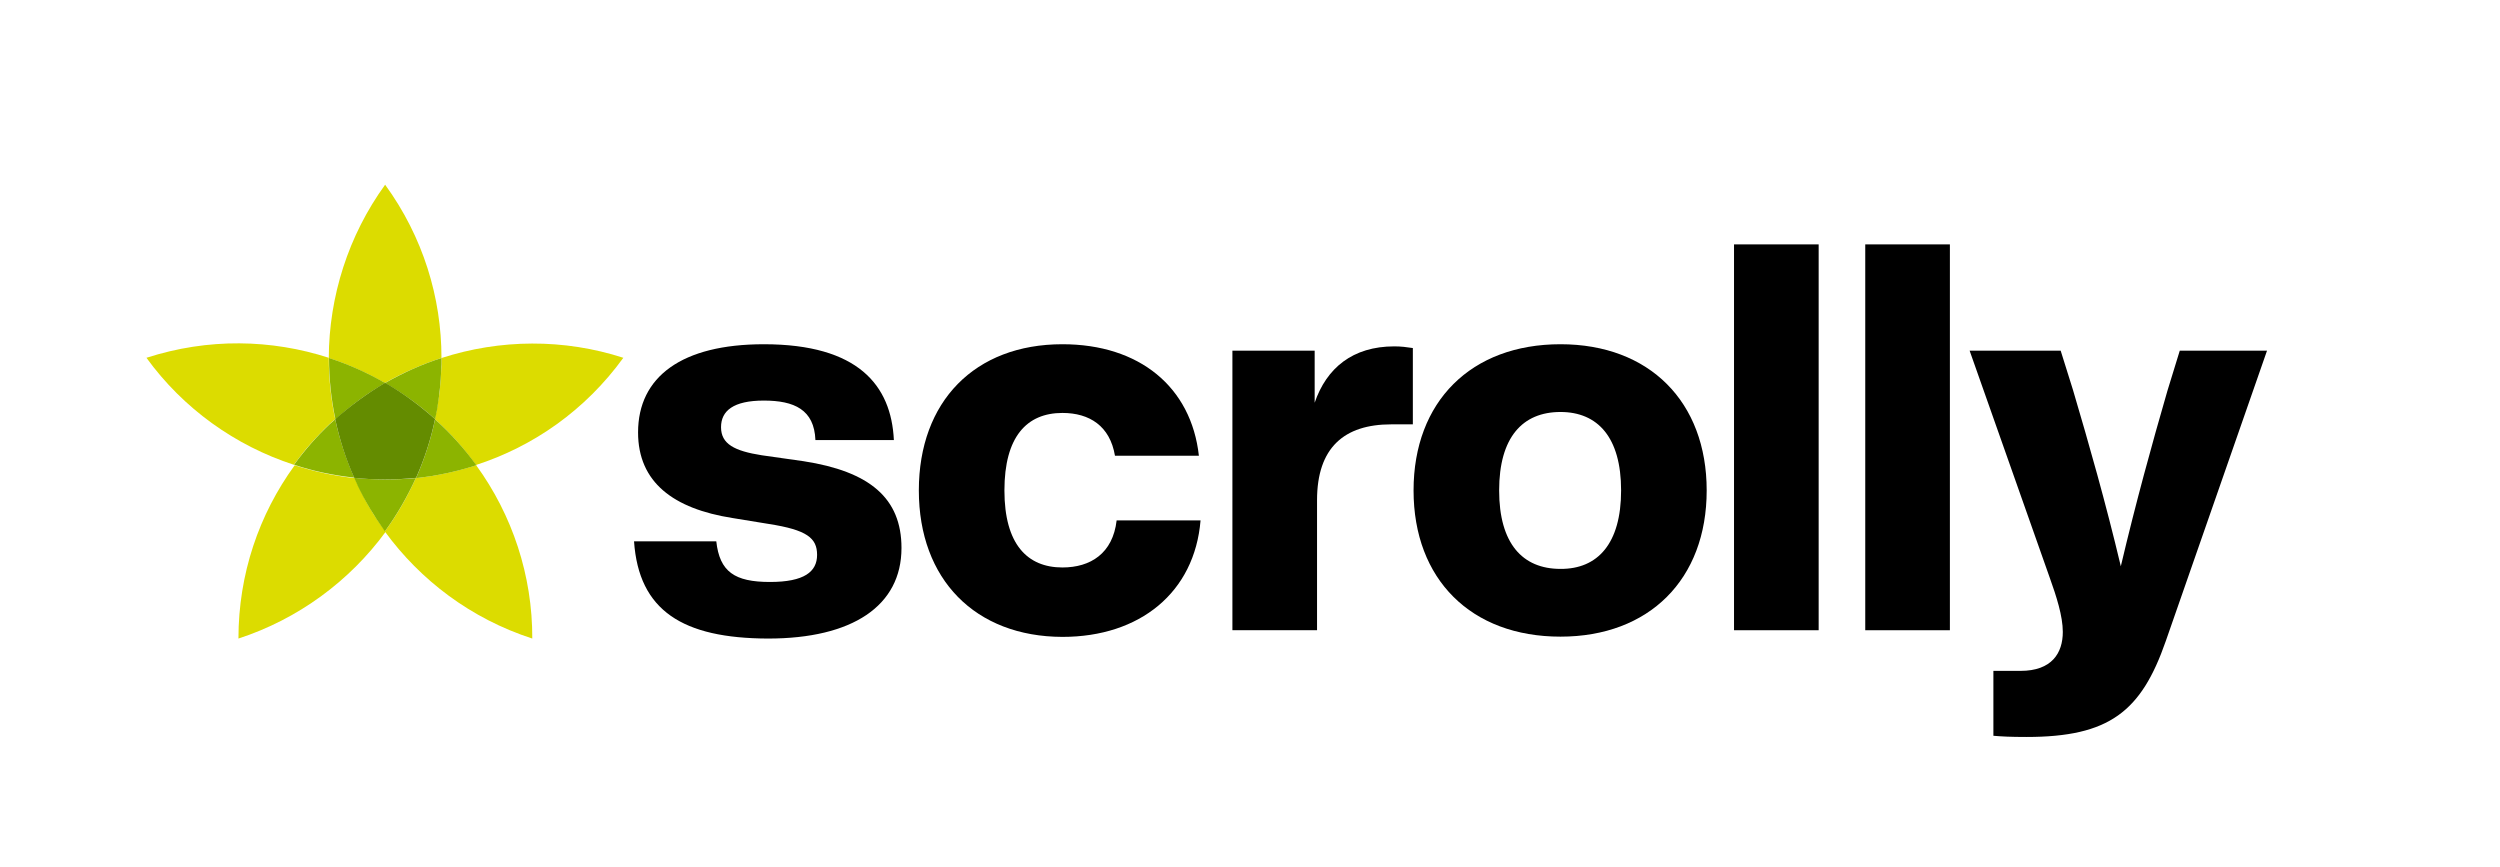
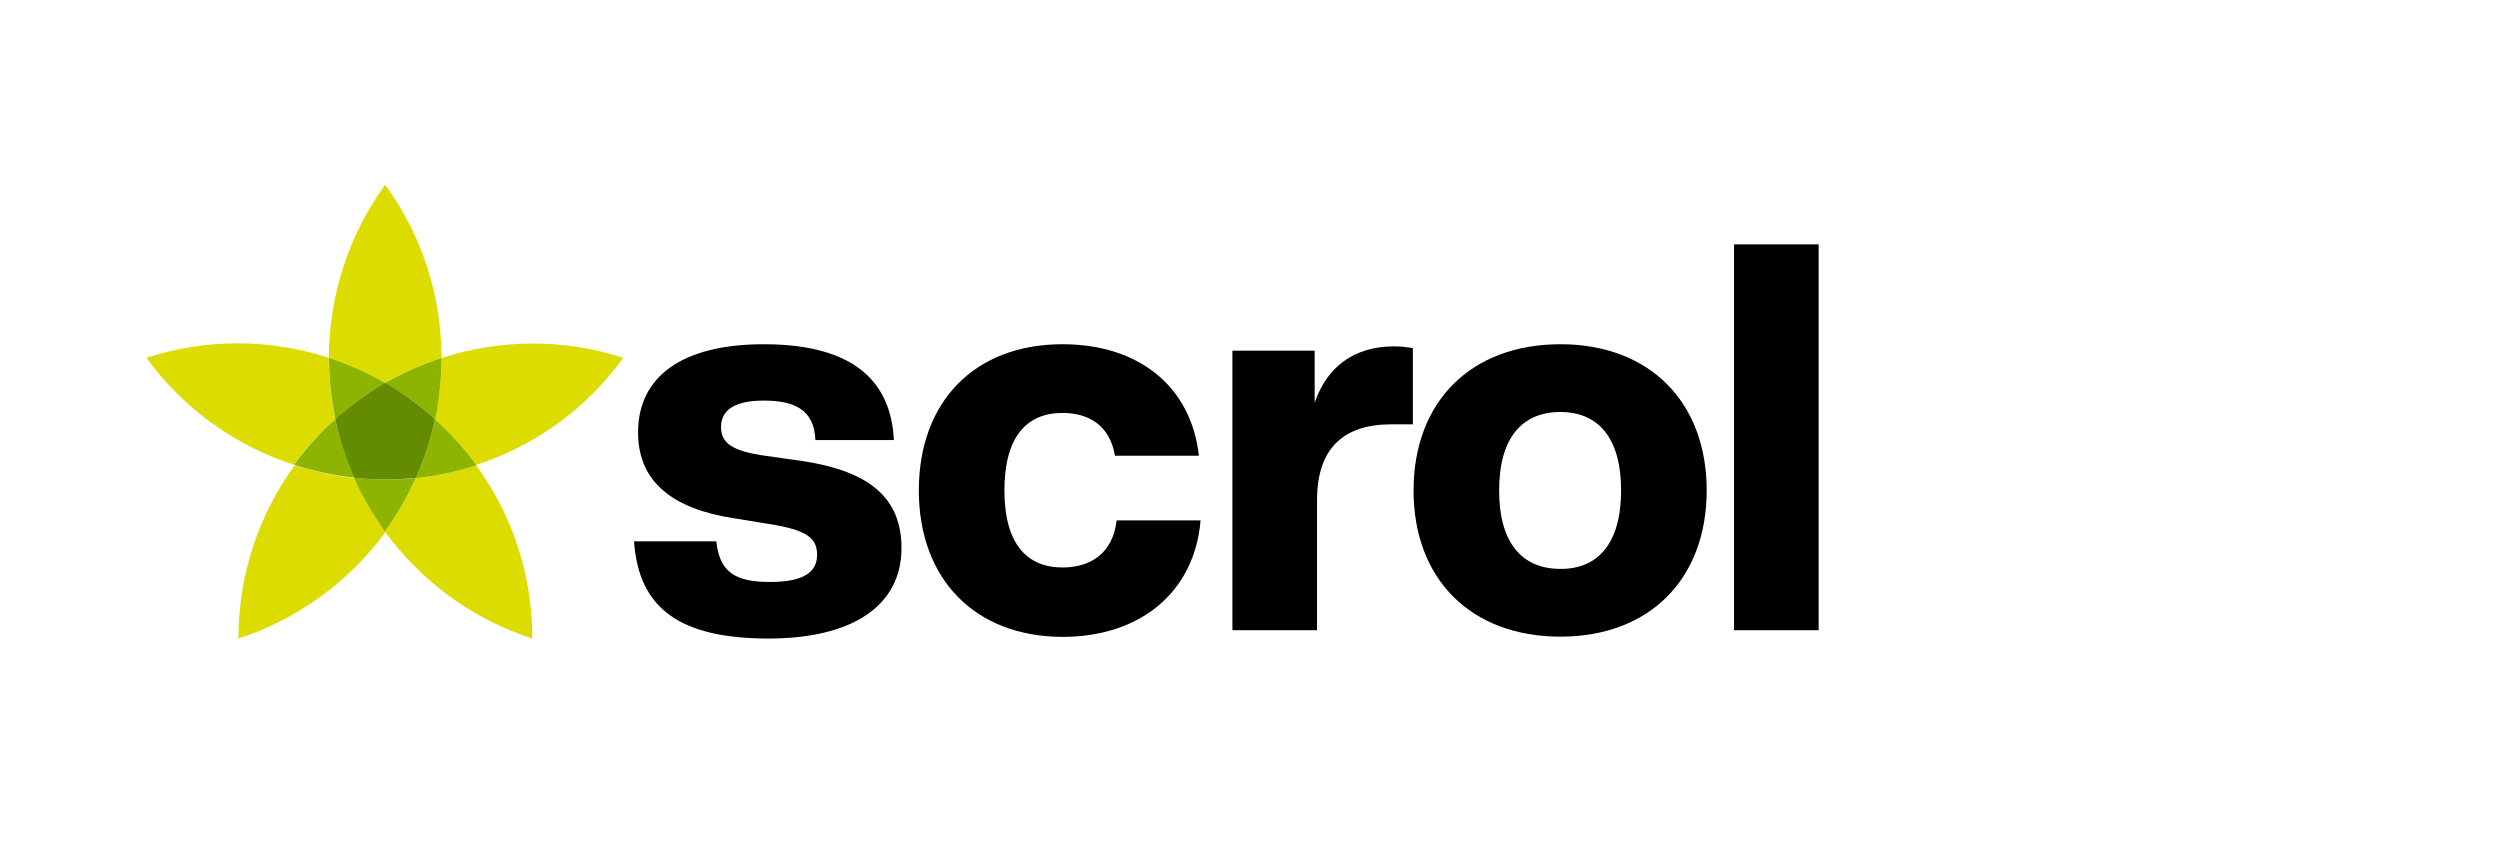
<svg xmlns="http://www.w3.org/2000/svg" version="1.1" id="Ebene_1" x="0px" y="0px" viewBox="0 0 1051.6 364.9" style="enable-background:new 0 0 1051.6 364.9;" xml:space="preserve">
  <style type="text/css">
	.st0{fill:#E5332A;}
	.st1{fill:#DCDC00;}
	.st2{fill:#8CB400;}
	.st3{fill:#648C00;}
</style>
  <g id="Ebene_1_00000021114468269315234220000012232273294738632590_">
</g>
  <g id="Ebene_3">
    <g>
      <path d="M594.6,206.3c0-37.4,24.2-61.5,61.8-61.5c37.4,0,61.5,24.2,61.5,61.5c0,37.4-24.2,61.5-61.5,61.5    C618.8,267.8,594.6,243.7,594.6,206.3z M681.9,206.3c0-22.3-9.8-33-25.5-33c-16,0-25.8,10.7-25.8,33s9.8,33,25.8,33    C672.1,239.4,681.9,228.6,681.9,206.3z" />
      <path d="M266.7,227.7h34.6c1.4,12.8,7.7,17.1,22.6,17.1c14.4,0,19.8-4.3,19.8-11.4c0-7.1-4.3-10.5-20.3-13l-15.3-2.5    c-24.8-3.9-39.7-15-39.7-36c0-23.5,18.5-37.1,52.9-37.1c39.7,0,53.6,17.3,54.7,40.3h-33c-0.5-12.8-8.9-16.6-21.7-16.6    s-18,4.3-18,11.2c0,7.1,5.7,10,17.1,11.8L338,194c27.8,4.3,41.2,15.5,41.2,36.5c0,24.4-20.7,38.1-56.1,38.1    C287.2,268.5,268.7,256.9,266.7,227.7z" />
      <path d="M386.5,206.3c0-37.4,23.5-61.5,60.4-61.5c32.4,0,54.2,18,57.4,46.9H469c-2.1-12.5-10.7-18-22.1-18    c-15,0-24.4,10-24.4,32.6s9.6,32.4,24.4,32.4c11.8,0,21.2-5.9,22.8-19.8H505c-2.5,30.3-25.5,49-58.1,49    C410.2,267.8,386.5,243.7,386.5,206.3z" />
      <path d="M594.3,146.4v32.1h-9.1c-19.8,0-31.2,9.8-31.2,31.9v54.7h-35.6V147.5H553v21.9c5-14.6,16-23.7,33.5-23.7    C589.3,145.7,591.7,146,594.3,146.4z" />
      <path d="M729.4,102.8H765v162.3h-35.6V102.8z" />
-       <path d="M784.6,102.8h35.6v162.3h-35.6V102.8z" />
-       <path d="M953.6,147.5L911,269.7c-10.3,29.6-23.7,40.3-58.6,40.3c-6.8,0-10.3-0.2-13.9-0.5v-27.3h11.4c13.2,0,17.8-7.5,17.8-16.4    c0-6.6-2.7-15-5.5-22.8l-33.7-95.5h38.3l5.2,16.6c6.8,23,13.7,47.2,20.1,74.1c6.4-27.1,13-51,19.6-73.8l5.2-16.9L953.6,147.5    L953.6,147.5z" />
    </g>
    <path class="st0" d="M123.6,195.7L123.6,195.7L123.6,195.7L123.6,195.7z" />
-     <path class="st0" d="M162.1,223.6L162.1,223.6C162,223.5,162,223.5,162.1,223.6C162,223.5,162,223.5,162.1,223.6z" />
-     <path class="st0" d="M185.7,150.6c0,0.8,0,1.6,0,2.3C185.7,152.2,185.7,151.4,185.7,150.6z" />
+     <path class="st0" d="M162.1,223.6L162.1,223.6C162,223.5,162,223.5,162.1,223.6z" />
    <path class="st0" d="M185.7,150.6c0,0.8,0,1.6,0,2.3C185.7,152.2,185.7,151.4,185.7,150.6z" />
    <path class="st0" d="M185.7,153.1c0,0.8,0,1.7-0.1,2.5C185.7,154.8,185.7,153.9,185.7,153.1z" />
    <path class="st0" d="M185.7,153.1c0,0.8,0,1.7-0.1,2.5C185.7,154.8,185.7,153.9,185.7,153.1z" />
    <path class="st0" d="M123.7,195.6L123.7,195.6L123.7,195.6L123.7,195.6z" />
    <path class="st0" d="M185.7,150.6v-0.1l0,0V150.6L185.7,150.6z" />
    <path class="st0" d="M185.7,150.6L185.7,150.6L185.7,150.6L185.7,150.6z" />
    <path class="st0" d="M185.7,153v0.1V153z" />
    <path class="st0" d="M185.6,155.6L185.6,155.6L185.6,155.6z" />
    <path class="st1" d="M185.7,150.6L185.7,150.6c0,0.8,0,1.6,0,2.4v0.1c0,0.8,0,1.7-0.1,2.5l0,0c-0.1,1.3-0.1,2.5-0.2,3.8   c-0.1,1.1-0.2,2.2-0.3,3.3c0,0.1,0,0.3,0,0.4c-0.1,1.1-0.2,2.2-0.4,3.2c0,0.2,0,0.4-0.1,0.5c-0.2,1.2-0.4,2.5-0.6,3.7   c0,0.1,0,0.2,0,0.3c-0.1,0.7-0.2,1.4-0.4,2.2c0,0.1,0,0.2-0.1,0.4c-0.1,0.7-0.3,1.4-0.4,2.1c0,0.1,0,0.2-0.1,0.2   c0,0.2-0.1,0.3-0.1,0.5c0,0,0,0,0,0.1l0,0c6.5,5.8,12.3,12.3,17.3,19.3l0,0c24.1-7.8,46-23,62-45.1   C237.2,142.4,210.4,142.6,185.7,150.6z" />
    <path class="st1" d="M185.7,150.5c0-25.3-7.7-50.8-23.7-72.8c-15.5,21.4-23.6,47-23.7,72.9l0,0c8.4,2.7,16.3,6.3,23.6,10.5l0,0l0,0   c7.5-4.3,15.5-7.8,23.7-10.5C185.7,150.6,185.7,150.5,185.7,150.5z" />
    <path class="st0" d="M162,223.5L162,223.5L162,223.5L162,223.5z" />
    <path class="st1" d="M200.3,195.7C200.3,195.6,200.3,195.6,200.3,195.7c-8.4,2.7-16.9,4.5-25.3,5.4c0,0,0,0-0.1,0l0,0   c-3.6,8-7.9,15.5-13,22.4c0,0,0,0,0,0.1l0,0c14.9,20.4,36.1,36.6,62,45C224,242.1,215.5,216.6,200.3,195.7z" />
    <path class="st1" d="M141,176.3c-1.8-8.5-2.7-17.2-2.7-25.8l0,0c-24.1-7.8-50.7-8.4-76.7,0c15.5,21.4,37.4,37,62,45l0,0   c2.3-3.1,4.6-6.1,7.1-8.9c0.7-0.8,1.4-1.5,2.1-2.3c0.6-0.6,1.1-1.2,1.7-1.8c1.3-1.4,2.6-2.7,4-4c0,0,0,0,0.1-0.1   c0.6-0.6,1.2-1.1,1.8-1.6l0,0C140.7,176.7,140.8,176.5,141,176.3C141,176.4,141,176.3,141,176.3L141,176.3z" />
    <path class="st1" d="M155.7,213.9c-0.2-0.3-0.3-0.5-0.5-0.8c-0.3-0.5-0.6-1.1-0.9-1.6c-0.3-0.6-0.6-1.1-0.9-1.7   c-0.1-0.3-0.3-0.5-0.4-0.8c-0.4-0.8-0.8-1.5-1.2-2.3c0-0.1-0.1-0.1-0.1-0.2c-0.4-0.8-0.8-1.7-1.2-2.5v-0.1c-0.3-0.7-0.7-1.4-1-2.2   l0,0c-0.1-0.2-0.2-0.4-0.3-0.6l0,0l0,0c-8.7-0.9-17.2-2.8-25.3-5.4c0,0,0,0,0,0.1l0,0c-14.9,20.5-23.6,45.6-23.6,72.8   c25.1-8.2,46.7-24.1,62-45l0,0C159.7,220.3,157.6,217.2,155.7,213.9z" />
    <g>
      <path class="st2" d="M183,176.3c0-0.2,0.1-0.3,0.1-0.5c0-0.1,0-0.2,0.1-0.2c0.1-0.7,0.3-1.4,0.4-2.1c0-0.1,0-0.2,0.1-0.4    c0.1-0.7,0.3-1.4,0.4-2.2c0-0.1,0-0.2,0-0.3c0.8-4.9,1.3-10,1.5-15.1l0,0c0-0.8,0.1-1.7,0.1-2.5v-0.1c0-0.8,0-1.6,0-2.3l0,0    c-8.2,2.6-16.1,6.2-23.7,10.5l0,0C169.6,165.5,176.7,170.6,183,176.3L183,176.3z" />
      <path class="st2" d="M183,176.4L183,176.4c-1.8,8.6-4.5,16.8-8,24.7c0,0,0,0,0.1,0c8.4-0.9,16.9-2.7,25.3-5.4    C195.3,188.7,189.5,182.2,183,176.4z" />
      <path class="st2" d="M141,176.4c-0.2,0.1-0.3,0.3-0.5,0.4l0,0c-0.6,0.5-1.2,1.1-1.8,1.6c0,0,0,0-0.1,0.1    c-5.4,5.1-10.4,10.8-14.9,17c8.2,2.7,16.7,4.5,25.3,5.4l0,0C145.5,193,142.8,184.7,141,176.4C141,176.3,141,176.4,141,176.4z" />
      <path class="st2" d="M162,161.1c-7.3-4.2-15.2-7.8-23.6-10.5c0,8.6,0.9,17.3,2.7,25.8l0,0C147.6,170.5,154.6,165.4,162,161.1    L162,161.1z" />
      <path class="st2" d="M149,201C149,201,149.1,201,149,201c0.1,0.3,0.2,0.5,0.3,0.7l0,0c0.3,0.7,0.7,1.5,1,2.2v0.1    c3.2,6.7,7.1,13.2,11.6,19.5c5.1-7,9.4-14.5,13-22.4l0,0C166.3,201.9,157.6,201.9,149,201z" />
    </g>
    <path class="st3" d="M141,176.3c1.8,8.4,4.4,16.7,8,24.7c8.5,0.9,17.2,0.9,26,0c3.5-7.8,6.2-16.1,8-24.7   c-6.4-5.7-13.4-10.9-21-15.3C154.6,165.4,147.6,170.5,141,176.3z" />
  </g>
</svg>